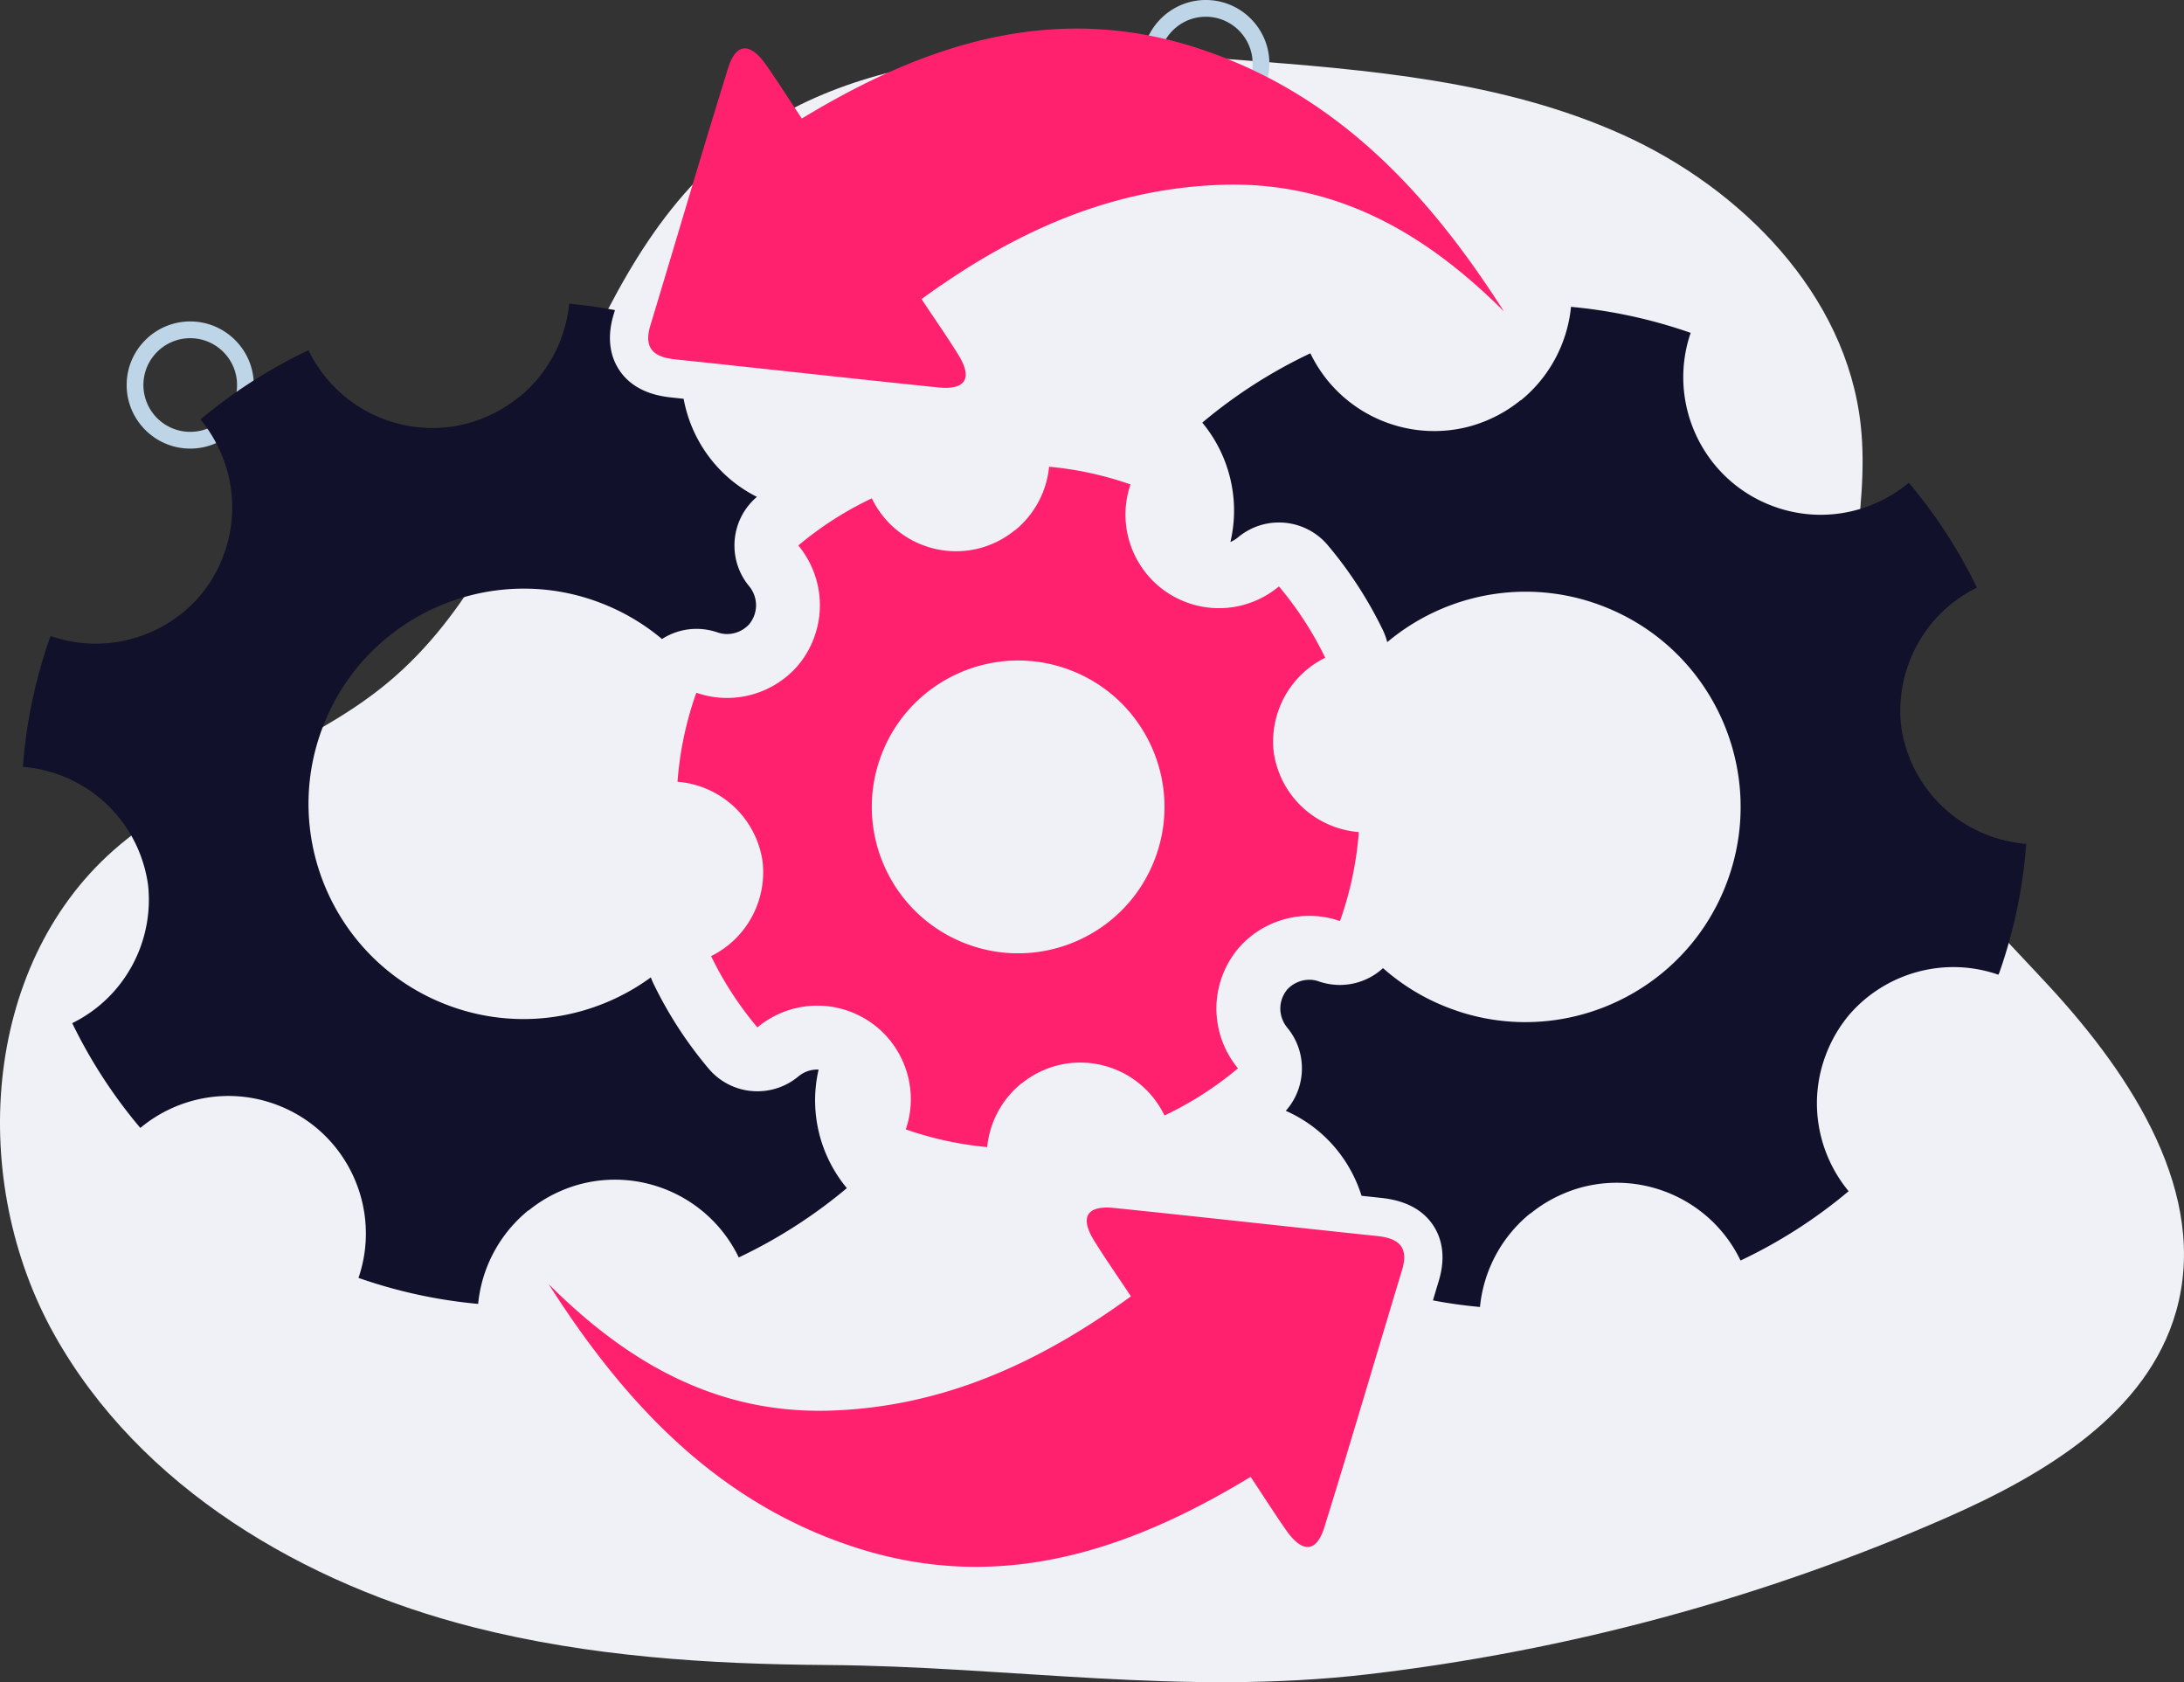
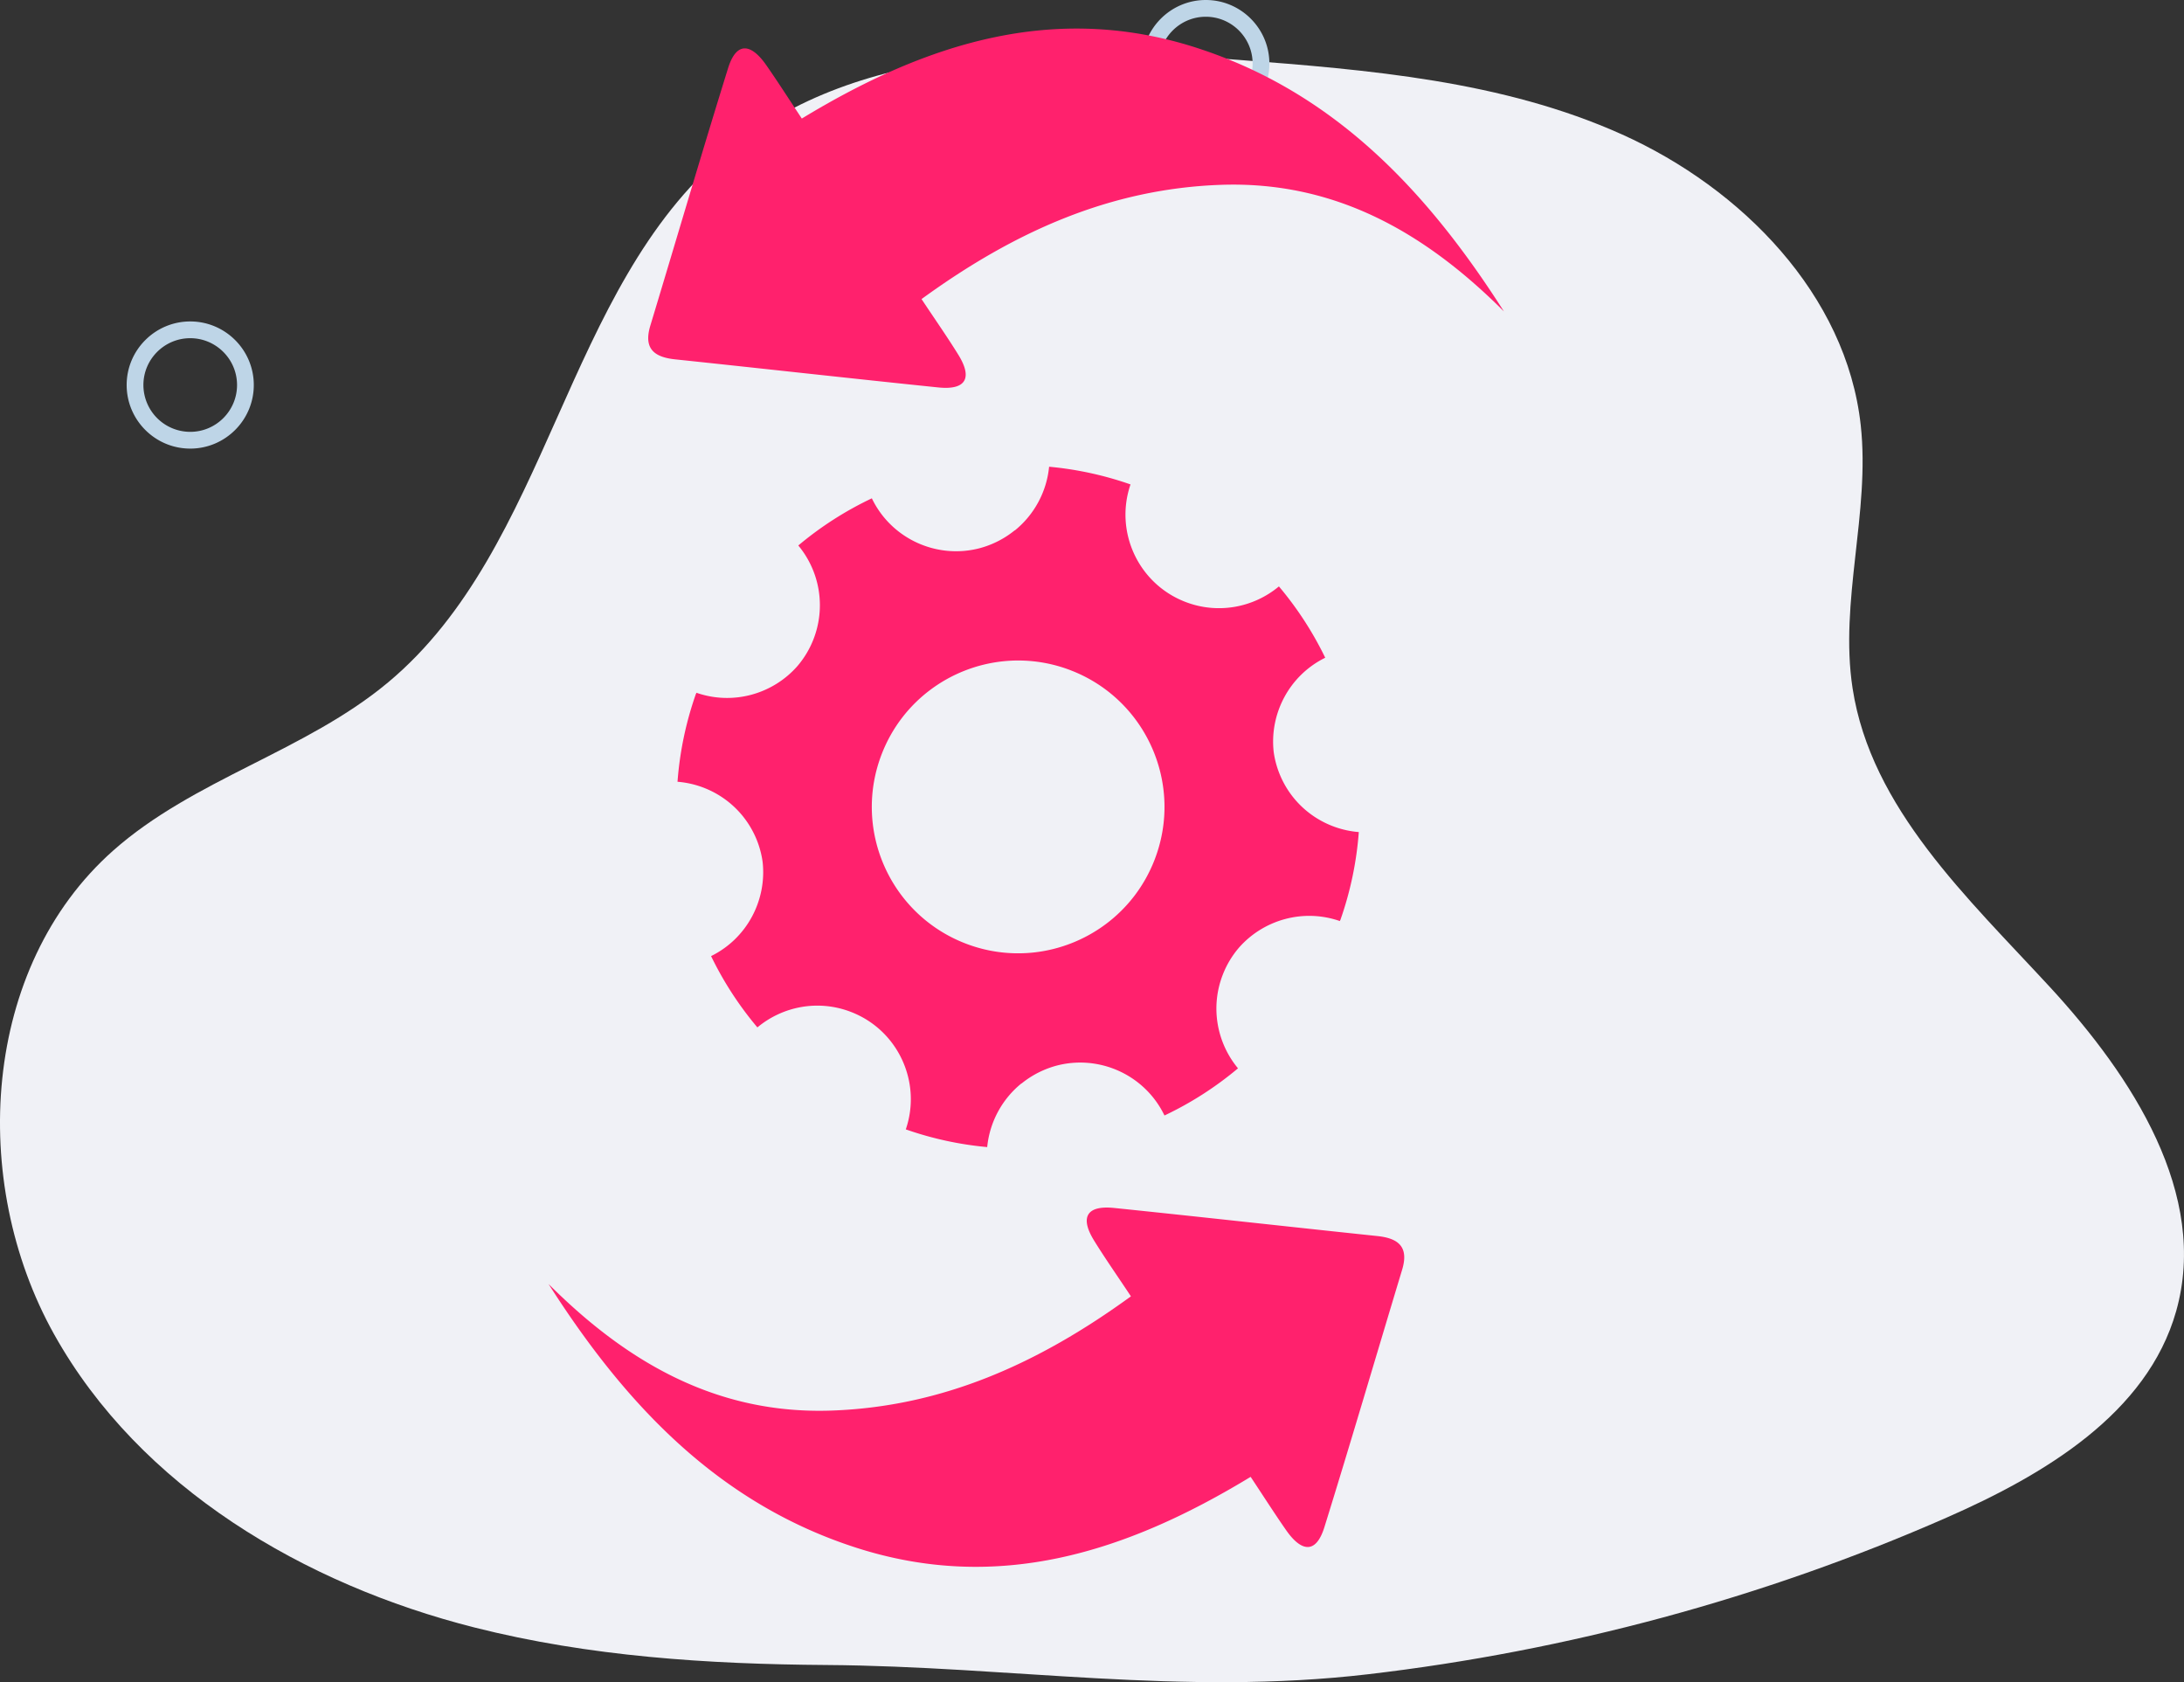
<svg xmlns="http://www.w3.org/2000/svg" width="453.04" height="348.883" viewBox="0 0 339.78 261.662">
  <rect x="0" y="0" width="339.78" height="261.662" fill="#333333" stroke="none" />
  <g data-name="Layer">
    <clipPath id="a">
      <path transform="matrix(1 0 0 -1 0 261.662)" d="M0 261.662h339.78V0H0z" />
    </clipPath>
    <g clip-path="url(#a)">
      <path d="M73.818 253.152c-26.485-6.704-52.054-21.734-65.385-45.58-13.332-23.848-11.275-57.137 9.169-75.26 12.544-11.12 29.916-15.434 42.786-26.177C85.61 85.083 87.722 44.921 112.9 23.815c21.25-17.81 52.03-16.632 79.676-14.51 20.35 1.562 41.172 3.24 59.784 11.612 18.613 8.373 34.892 24.915 37.126 45.201 1.499 13.611-3.346 27.416-1.265 40.95 2.868 18.66 17.918 32.6 30.714 46.48 12.796 13.88 24.772 32.267 19.619 50.43-4.52 15.93-20.56 25.436-35.723 32.091-28.556 12.534-59 20.732-89.972 24.355-28.973 3.39-55.72-1.239-84.318-1.437-18.37-.127-36.857-1.313-54.724-5.835" fill="#f0f1f6" />
      <path d="M29.595 52.605c-4.017 0-7.284 3.268-7.284 7.283a7.291 7.291 0 0 0 7.284 7.284c4.016 0 7.284-3.267 7.284-7.284 0-4.015-3.268-7.283-7.284-7.283m0 17.172c-5.453 0-9.889-4.436-9.889-9.889 0-5.452 4.436-9.888 9.89-9.888 5.452 0 9.888 4.436 9.888 9.888 0 5.453-4.436 9.89-9.889 9.89M187.595 2.605c-4.016 0-7.283 3.268-7.283 7.283 0 4.017 3.267 7.284 7.283 7.284a7.291 7.291 0 0 0 7.284-7.284c0-4.015-3.267-7.283-7.284-7.283m0 17.172c-5.452 0-9.89-4.436-9.89-9.889 0-5.452 4.438-9.888 9.89-9.888 5.453 0 9.89 4.436 9.89 9.888 0 5.453-4.437 9.89-9.89 9.89" fill="#bed5e7" />
-       <path d="M127.359 166.374c-.07-.01-.13-.01-.2-.01a4.61 4.61 0 0 0-2.95 1.073 9.92 9.92 0 0 1-6.371 2.307 9.877 9.877 0 0 1-7.593-3.528 62.958 62.958 0 0 1-8.557-13.169 9.089 9.089 0 0 1-.428-1.024 33.696 33.696 0 0 1-16.288 6.301 33.247 33.247 0 0 1-15.634-2.096c-17.233-6.7-25.76-26.109-19.051-43.333 4.7-12.075 15.633-19.866 27.678-21.148a33.215 33.215 0 0 1 15.633 2.097 33.322 33.322 0 0 1 9.392 5.555 9.916 9.916 0 0 1 5.367-1.58c1.083 0 2.186.179 3.26.547.496.169.993.258 1.5.258a4.702 4.702 0 0 0 3.439-1.521 4.93 4.93 0 0 0 .745-1.271c.736-1.869.1-3.628-.745-4.642-3.48-4.183-2.932-10.385 1.202-13.904-6.132-3.08-10.226-8.835-11.4-15.255l-1.957-.209c-3.727-.387-6.44-1.818-8.06-4.263-1.093-1.64-2.127-4.472-.875-8.636l.209-.687a76.074 76.074 0 0 0-7.126-.993 21.426 21.426 0 0 1-7.841 14.579v-.05a21.134 21.134 0 0 1-5.05 3.062 20.87 20.87 0 0 1-2.95 1.033C62.928 68.451 52.483 63.78 48 54.478a78.038 78.038 0 0 0-16.816 10.773c4.81 5.805 6.4 13.974 3.458 21.477a21.242 21.242 0 0 1-3.657 6.102c-5.605 6.391-14.7 9.024-23.097 6.103-.03.069-.05.148-.07.218-.01 0-.02 0-.03-.009a77.662 77.662 0 0 0-4.223 20.144c7.503.597 14.47 5.158 17.79 12.513a21.826 21.826 0 0 1 1.67 5.764c.993 8.766-3.54 17.522-11.788 21.586a78.14 78.14 0 0 0 10.595 16.299c5.784-4.82 13.943-6.44 21.457-3.508 10.724 4.174 16.17 16.05 12.483 26.833a77.682 77.682 0 0 0 18.614 4.045 21.447 21.447 0 0 1 7.842-14.569v.05a21.127 21.127 0 0 1 5.048-3.062 21.09 21.09 0 0 1 2.952-1.033c9.789-2.594 20.225 2.087 24.707 11.389a78.509 78.509 0 0 0 16.816-10.782c-4.175-5.02-5.924-11.828-4.393-18.437M297.444 118.75a21.983 21.983 0 0 1-1.669-5.765c-.994-8.765 3.538-17.521 11.786-21.586a78.161 78.161 0 0 0-10.594-16.309c-5.784 4.83-13.943 6.45-21.457 3.518-10.723-4.173-16.17-16.05-12.482-26.834a77.94 77.94 0 0 0-18.615-4.045c-.557 5.636-3.339 10.933-7.84 14.571v-.05a21.15 21.15 0 0 1-5.05 3.061c-.975.427-1.958.765-2.952 1.034-9.789 2.584-20.225-2.088-24.707-11.39a77.701 77.701 0 0 0-16.816 10.783c4.195 5.059 5.944 11.916 4.374 18.565a4.651 4.651 0 0 0 1.182-.715 9.902 9.902 0 0 1 6.36-2.317 9.933 9.933 0 0 1 7.604 3.529 63.429 63.429 0 0 1 8.557 13.169c.298.626.536 1.271.695 1.918a33.541 33.541 0 0 1 18.01-7.663 33.246 33.246 0 0 1 15.632 2.097c17.223 6.699 25.76 26.098 19.051 43.331-4.7 12.066-15.632 19.868-27.677 21.149a33.217 33.217 0 0 1-15.634-2.097 33.268 33.268 0 0 1-10.037-6.111 9.936 9.936 0 0 1-6.709 2.613c-1.083 0-2.187-.179-3.27-.547a4.279 4.279 0 0 0-1.49-.258 4.706 4.706 0 0 0-3.44 1.521 4.684 4.684 0 0 0-.745 1.271c-.735 1.869-.099 3.619.745 4.642 3.181 3.826 3.002 9.342-.218 12.95 5.843 2.573 9.998 7.493 11.787 13.218l3.081.328c3.737.398 6.45 1.828 8.07 4.273 1.093 1.64 2.127 4.472.864 8.636a358.892 358.892 0 0 0-.904 3.032 74.09 74.09 0 0 0 7.315 1.024 21.425 21.425 0 0 1 7.841-14.569v.048a21.128 21.128 0 0 1 5.05-3.06 20.707 20.707 0 0 1 2.95-1.034c9.78-2.584 20.225 2.087 24.698 11.389a77.817 77.817 0 0 0 16.815-10.783c-4.8-5.794-6.4-13.964-3.448-21.467a21.296 21.296 0 0 1 3.657-6.112c5.606-6.38 14.698-9.014 23.097-6.092.03-.069.05-.149.07-.219.01 0 .02 0 .03.01a77.67 77.67 0 0 0 4.223-20.145c-7.504-.596-14.47-5.158-17.79-12.512" fill="#11112b" />
      <path d="M150.149 146.733c-11.72-4.56-17.522-17.759-12.958-29.479 3.196-8.21 10.633-13.515 18.829-14.388a22.649 22.649 0 0 1 10.633 1.427c11.72 4.56 17.523 17.758 12.959 29.478-3.196 8.21-10.633 13.516-18.83 14.388a22.666 22.666 0 0 1-10.633-1.426m40.103 4.837a14.535 14.535 0 0 1 2.493-4.154c3.81-4.342 9.994-6.136 15.709-4.147.018-.05.032-.1.05-.15l.019.006a52.986 52.986 0 0 0 2.875-13.7c-5.11-.41-9.846-3.512-12.103-8.515a14.552 14.552 0 0 1-1.135-3.922c-.678-5.958 2.405-11.917 8.015-14.68a53.185 53.185 0 0 0-7.205-11.093c-3.935 3.284-9.487 4.382-14.6 2.391-7.294-2.84-10.998-10.919-8.488-18.254a53.031 53.031 0 0 0-12.665-2.754 14.575 14.575 0 0 1-5.335 9.912l.003-.033a14.543 14.543 0 0 1-3.434 2.085 14.55 14.55 0 0 1-2.011.702c-6.653 1.76-13.754-1.42-16.802-7.75a53.209 53.209 0 0 0-11.44 7.335 14.543 14.543 0 0 1 2.352 14.607 14.518 14.518 0 0 1-2.492 4.153c-3.81 4.343-9.994 6.136-15.71 4.147-.017.05-.032.1-.05.15l-.018-.006a52.986 52.986 0 0 0-2.875 13.701c5.108.408 9.846 3.512 12.103 8.515a14.472 14.472 0 0 1 1.134 3.922c.678 5.958-2.404 11.917-8.014 14.68a53.105 53.105 0 0 0 7.205 11.092c3.934-3.284 9.486-4.383 14.6-2.39 7.294 2.84 10.997 10.918 8.488 18.252a52.865 52.865 0 0 0 12.665 2.754 14.573 14.573 0 0 1 5.335-9.91l-.003.031a14.553 14.553 0 0 1 3.434-2.084 14.55 14.55 0 0 1 2.01-.702c6.655-1.759 13.755 1.421 16.803 7.75a53.157 53.157 0 0 0 11.439-7.335c-3.271-3.944-4.354-9.5-2.352-14.606M175.945 201.642c-14.455 10.514-29.376 17.162-46.567 17.768-17.829.628-31.827-7.482-44.04-19.691 11.84 18.566 26.28 34.073 47.85 41.017 22.011 7.085 41.941.796 61.383-11.016 1.975 2.976 3.7 5.684 5.535 8.315 2.223 3.187 4.574 3.906 5.943-.5 4.137-13.307 8.052-26.682 12.087-40.02 1.072-3.54-.534-4.902-3.847-5.25-13.656-1.433-27.3-2.964-40.959-4.37-4.248-.437-5.37 1.422-3.122 5.063 1.702 2.758 3.568 5.414 5.737 8.684M143.37 46.52c14.455-10.515 29.376-17.163 46.567-17.769 17.829-.628 31.827 7.482 44.04 19.691-11.839-18.566-26.28-34.073-47.848-41.017C164.116.34 144.186 6.63 124.744 18.44c-1.975-2.975-3.7-5.683-5.535-8.314-2.222-3.187-4.574-3.906-5.944.5-4.136 13.307-8.051 26.682-12.087 40.02-1.071 3.54.535 4.902 3.848 5.25 13.656 1.433 27.301 2.964 40.959 4.37 4.248.437 5.37-1.422 3.122-5.063-1.702-2.758-3.568-5.414-5.737-8.684" fill="#ff216d" />
    </g>
  </g>
</svg>